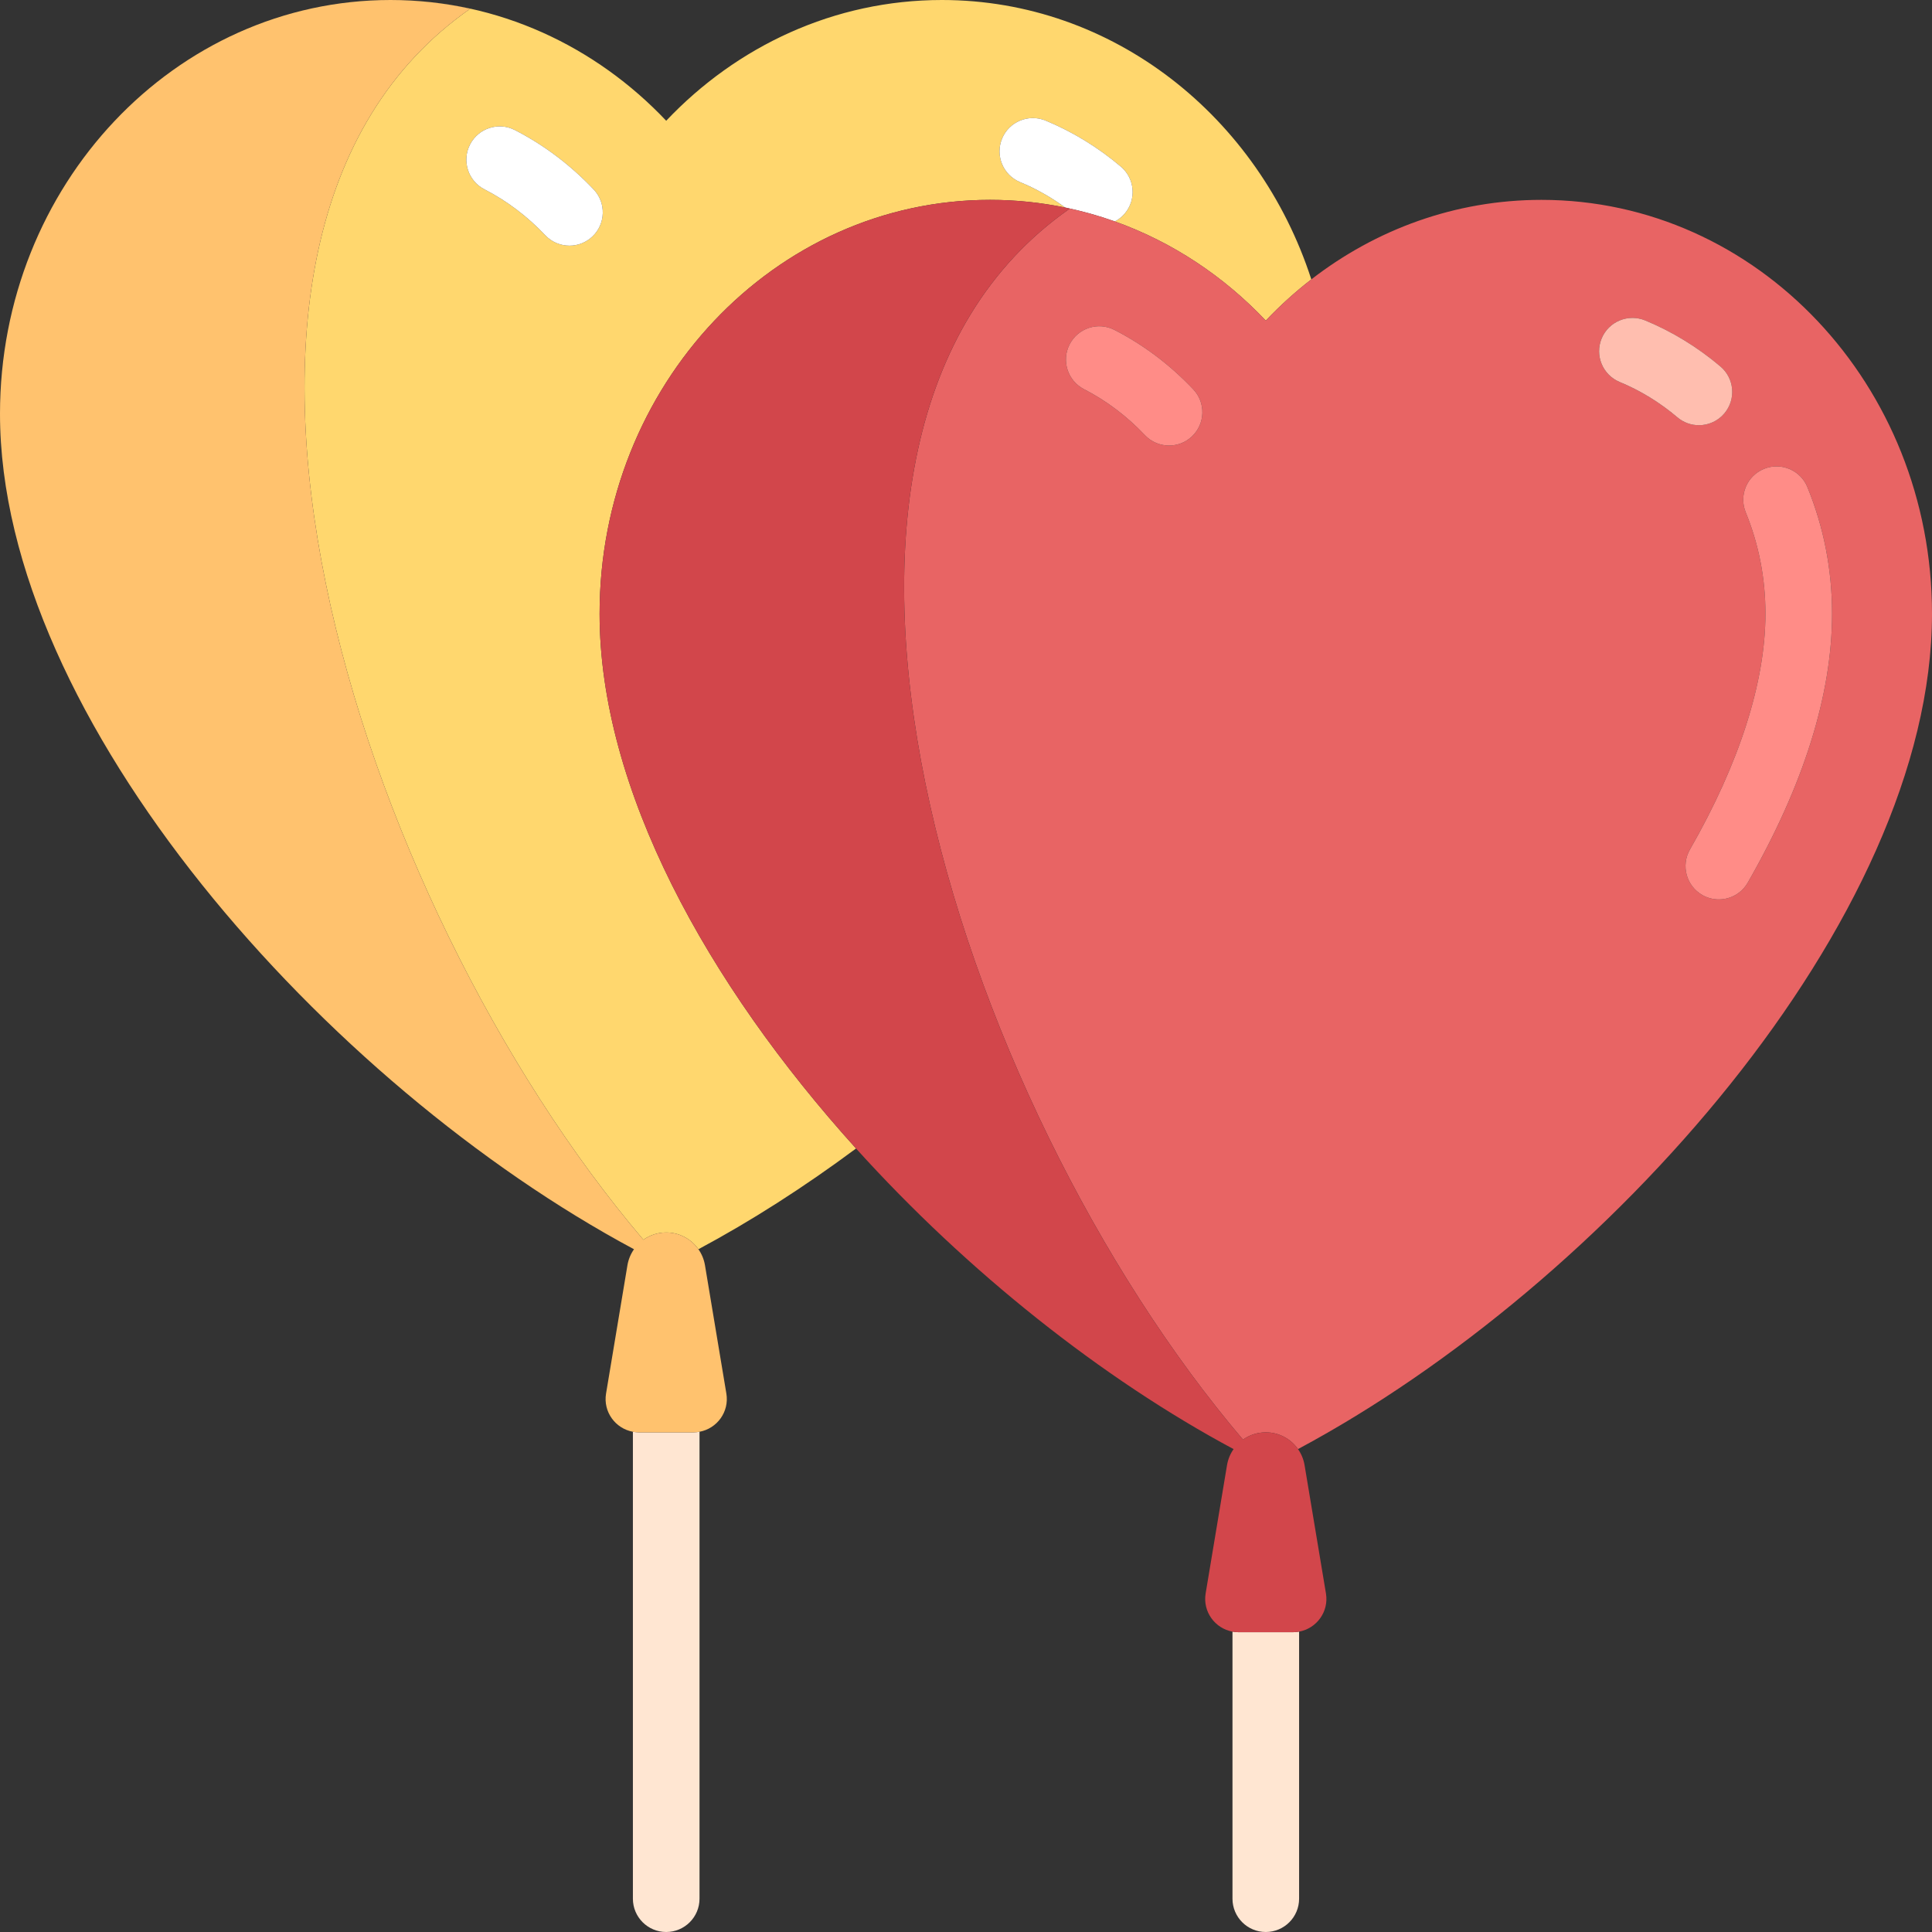
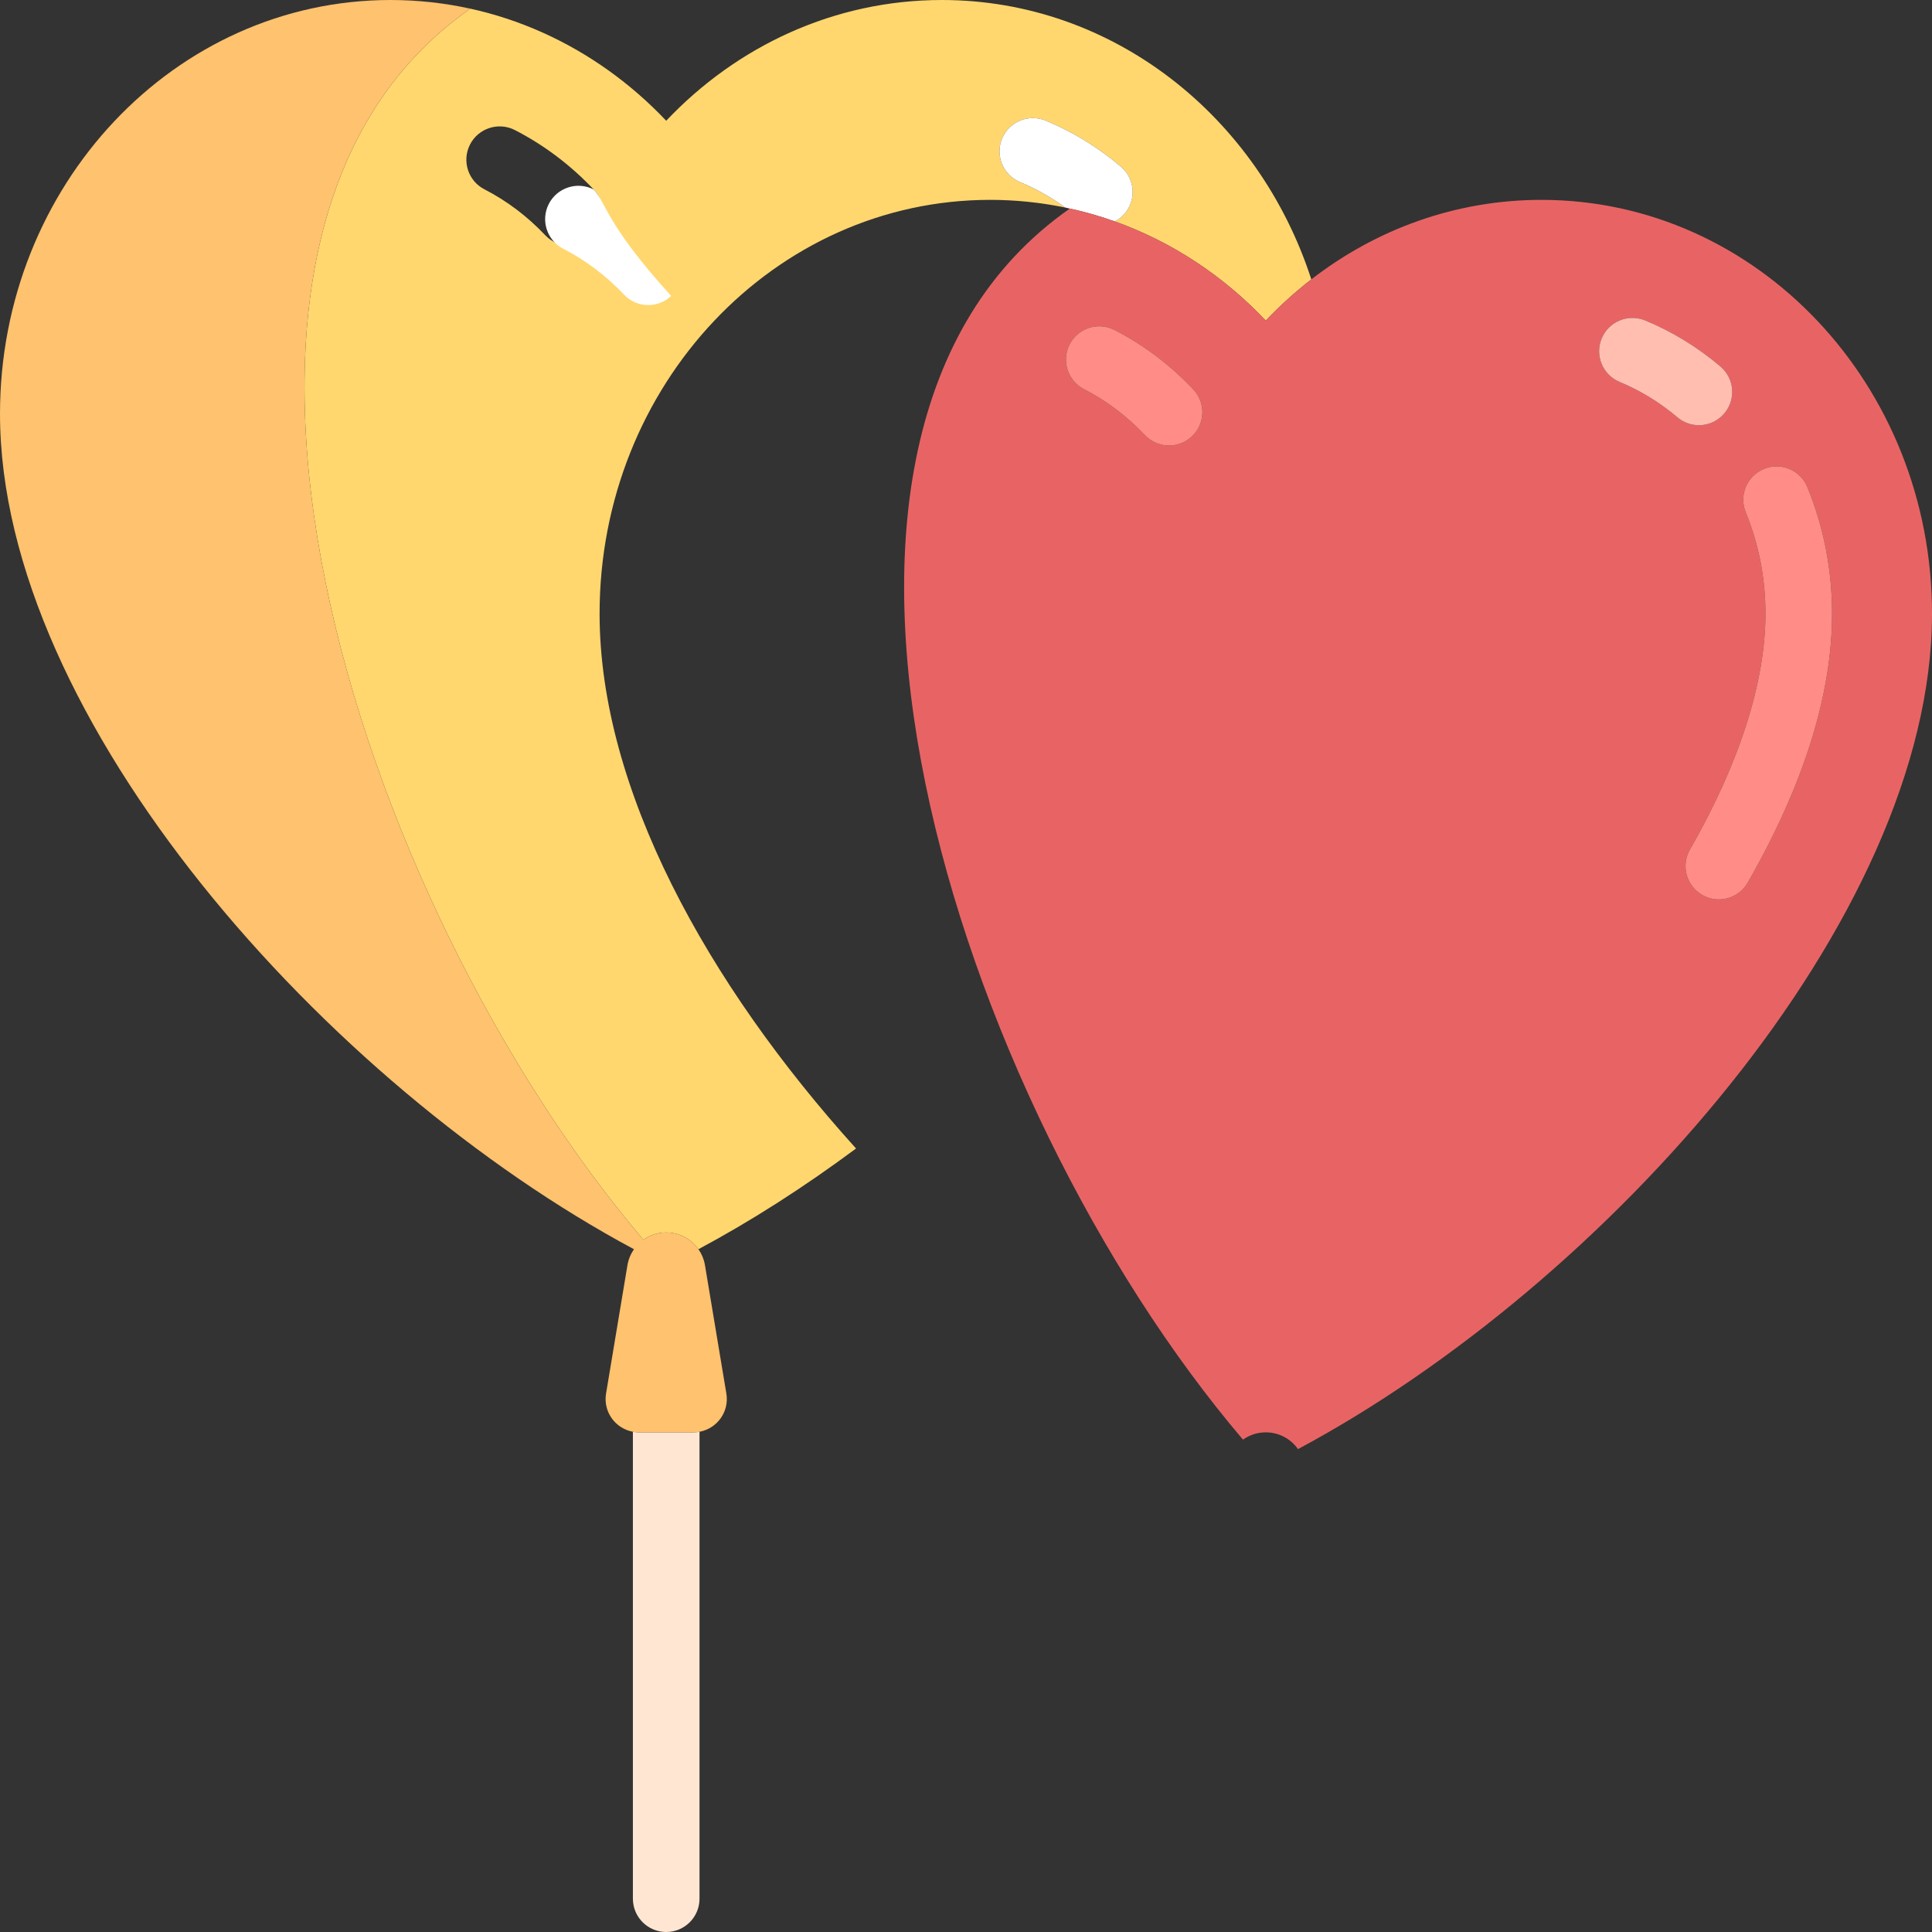
<svg xmlns="http://www.w3.org/2000/svg" height="800px" width="800px" version="1.1" id="Capa_1" viewBox="0 0 464 464" xml:space="preserve">
  <rect x="0" y="0" width="464" height="464" fill="#333333" stroke="none" />
  <g>
    <path style="fill:#FFE6D2;" d="M153.444,344c-0.496,0-0.975-0.056-1.444-0.141V456c0,4.418,3.582,8,8,8h0c4.418,0,8-3.582,8-8   V343.859c-0.468,0.085-0.948,0.141-1.444,0.141H153.444z" />
    <path style="fill:#FFD76E;" d="M237.793,48c6.165,0,12.188,0.637,18.021,1.841c-3.395-2.483-7.019-4.53-10.818-6.099   c-4.082-1.688-6.027-6.367-4.34-10.449c1.684-4.082,6.367-6.008,10.449-4.34c6.492,2.684,12.574,6.402,18.078,11.059   c3.375,2.855,3.797,7.902,0.945,11.273c-0.681,0.806-1.493,1.433-2.372,1.898c13.796,4.927,26.157,13.163,36.243,23.815   c3.397-3.587,7.055-6.895,10.935-9.9C302.286,28.06,267.341,0,226.207,0C200.362,0,176.965,11.082,160,28.999   C143.035,11.082,119.638,0,93.793,0c6.565,0,12.967,0.729,19.151,2.09c-78.919,55.07-27.461,214.515,41.578,295.661   c1.553-1.107,3.449-1.75,5.475-1.75h0.006c3.165,0,6.011,1.57,7.732,4.024c12.618-6.755,25.376-14.924,37.858-24.194   C169.748,236.151,144,189.422,144,147.385C144,92.496,185.992,48,237.793,48z M136.766,59c-2.117,0-4.234-0.836-5.809-2.5   c-4.328-4.566-9.242-8.277-14.602-11.023c-3.934-2.016-5.484-6.836-3.473-10.77c2.02-3.934,6.848-5.484,10.77-3.473   c6.977,3.578,13.344,8.375,18.922,14.266c3.039,3.207,2.902,8.27-0.309,11.309C140.719,58.273,138.742,59,136.766,59z" />
-     <path style="fill:#FFFFFF;" d="M142.574,45.5c-5.578-5.891-11.945-10.688-18.922-14.266c-3.922-2.012-8.75-0.461-10.77,3.473   c-2.012,3.934-0.461,8.754,3.473,10.77c5.359,2.746,10.273,6.457,14.602,11.023c1.574,1.664,3.691,2.5,5.809,2.5   c1.977,0,3.953-0.727,5.5-2.191C145.477,53.77,145.613,48.707,142.574,45.5z" />
+     <path style="fill:#FFFFFF;" d="M142.574,45.5c-3.922-2.012-8.75-0.461-10.77,3.473   c-2.012,3.934-0.461,8.754,3.473,10.77c5.359,2.746,10.273,6.457,14.602,11.023c1.574,1.664,3.691,2.5,5.809,2.5   c1.977,0,3.953-0.727,5.5-2.191C145.477,53.77,145.613,48.707,142.574,45.5z" />
    <path style="fill:#FFFFFF;" d="M270.129,51.285c2.852-3.371,2.43-8.418-0.945-11.273c-5.504-4.656-11.586-8.375-18.078-11.059   c-4.082-1.668-8.766,0.258-10.449,4.34c-1.688,4.082,0.258,8.762,4.34,10.449c3.799,1.568,7.423,3.616,10.818,6.099   c4.081,0.842,8.07,1.959,11.943,3.342C268.636,52.718,269.448,52.091,270.129,51.285z" />
    <path style="fill:#FFC26E;" d="M160.003,296h-0.006c-2.026,0-3.921,0.644-5.475,1.75C85.483,216.604,34.025,57.159,112.944,2.09   C106.76,0.729,100.358,0,93.793,0C41.992,0,0,44.496,0,99.385c0,73.426,78.535,161.17,152.265,200.639   c-0.789,1.124-1.342,2.434-1.58,3.864l-5.133,30.797c-0.731,4.387,2.244,8.409,6.447,9.174c0.468,0.085,0.948,0.141,1.444,0.141   h13.113c0.496,0,0.975-0.056,1.444-0.141c4.204-0.765,7.179-4.787,6.447-9.174l-5.133-30.797c-0.238-1.43-0.791-2.74-1.58-3.864   C166.014,297.57,163.168,296,160.003,296z" />
-     <path style="fill:#FFE6D2;" d="M297.444,392c-0.496,0-0.975-0.056-1.444-0.141V456c0,4.418,3.582,8,8,8h0c4.418,0,8-3.582,8-8   v-64.141c-0.468,0.085-0.948,0.141-1.444,0.141H297.444z" />
    <path style="fill:#E86464;" d="M464,147.385C464,92.496,422.007,48,370.207,48c-20.67,0-39.771,7.094-55.272,19.098   c-3.88,3.005-7.539,6.313-10.935,9.9c-10.086-10.652-22.447-18.888-36.243-23.815c-3.873-1.384-7.862-2.5-11.943-3.342   C249.981,48.637,243.958,48,237.793,48c6.565,0,12.967,0.729,19.151,2.09c-78.919,55.07-27.461,214.515,41.578,295.661   c1.553-1.107,3.449-1.75,5.475-1.75h0.006c3.165,0,6.011,1.57,7.732,4.024C385.465,308.555,464,220.811,464,147.385z    M256.883,82.707c2.02-3.934,6.848-5.484,10.77-3.473c6.977,3.578,13.344,8.375,18.922,14.266c3.039,3.207,2.902,8.27-0.309,11.309   c-1.547,1.465-3.523,2.191-5.5,2.191c-2.117,0-4.234-0.836-5.809-2.5c-4.328-4.566-9.242-8.277-14.602-11.023   C256.422,91.461,254.871,86.641,256.883,82.707z M423.637,112.609c4.102-1.672,8.766,0.285,10.434,4.371   c3.934,9.609,5.93,19.836,5.93,30.402c0,19.434-6.816,41.168-20.254,64.602c-1.48,2.578-4.176,4.02-6.949,4.02   c-1.352,0-2.719-0.34-3.973-1.059c-3.832-2.199-5.156-7.09-2.961-10.922C417.73,183.34,424,163.754,424,147.383   c0-8.477-1.594-16.664-4.734-24.34C417.59,118.953,419.547,114.281,423.637,112.609z M384.656,81.293   c1.684-4.082,6.367-6.008,10.449-4.34c6.492,2.684,12.574,6.402,18.078,11.059c3.375,2.855,3.797,7.902,0.945,11.273   c-1.582,1.871-3.84,2.836-6.113,2.836c-1.824,0-3.66-0.621-5.16-1.891c-4.238-3.586-8.902-6.441-13.859-8.488   C384.914,90.055,382.969,85.375,384.656,81.293z" />
    <path style="fill:#FF8C87;" d="M424,147.383c0,16.371-6.27,35.957-18.137,56.641c-2.195,3.832-0.871,8.723,2.961,10.922   c1.254,0.719,2.621,1.059,3.973,1.059c2.773,0,5.469-1.441,6.949-4.02C433.184,188.551,440,166.816,440,147.383   c0-10.566-1.996-20.793-5.93-30.402c-1.668-4.086-6.332-6.043-10.434-4.371c-4.09,1.672-6.047,6.344-4.371,10.434   C422.406,130.719,424,138.906,424,147.383z" />
    <path style="fill:#FF8C87;" d="M260.355,93.477c5.359,2.746,10.273,6.457,14.602,11.023c1.574,1.664,3.691,2.5,5.809,2.5   c1.977,0,3.953-0.727,5.5-2.191c3.211-3.039,3.348-8.102,0.309-11.309c-5.578-5.891-11.945-10.688-18.922-14.266   c-3.922-2.012-8.75-0.461-10.77,3.473C254.871,86.641,256.422,91.461,260.355,93.477z" />
    <path style="fill:#FFBEAF;" d="M408.016,102.121c2.273,0,4.531-0.965,6.113-2.836c2.852-3.371,2.43-8.418-0.945-11.273   c-5.504-4.656-11.586-8.375-18.078-11.059c-4.082-1.668-8.766,0.258-10.449,4.34c-1.688,4.082,0.258,8.762,4.34,10.449   c4.957,2.047,9.621,4.902,13.859,8.488C404.355,101.5,406.191,102.121,408.016,102.121z" />
-     <path style="fill:#D2464B;" d="M304.003,344h-0.006c-2.026,0-3.921,0.644-5.475,1.75c-69.04-81.146-120.498-240.591-41.578-295.661   C250.76,48.729,244.358,48,237.793,48C185.992,48,144,92.496,144,147.385c0,42.038,25.748,88.766,61.593,128.446   c26.764,29.627,59.154,55.321,90.673,72.194c-0.789,1.124-1.342,2.434-1.58,3.864l-5.133,30.797   c-0.731,4.387,2.244,8.409,6.447,9.174c0.468,0.085,0.948,0.141,1.444,0.141h13.113c0.496,0,0.975-0.056,1.444-0.141   c4.204-0.765,7.179-4.787,6.447-9.174l-5.133-30.797c-0.238-1.43-0.791-2.74-1.58-3.864C310.014,345.57,307.168,344,304.003,344z" />
  </g>
</svg>